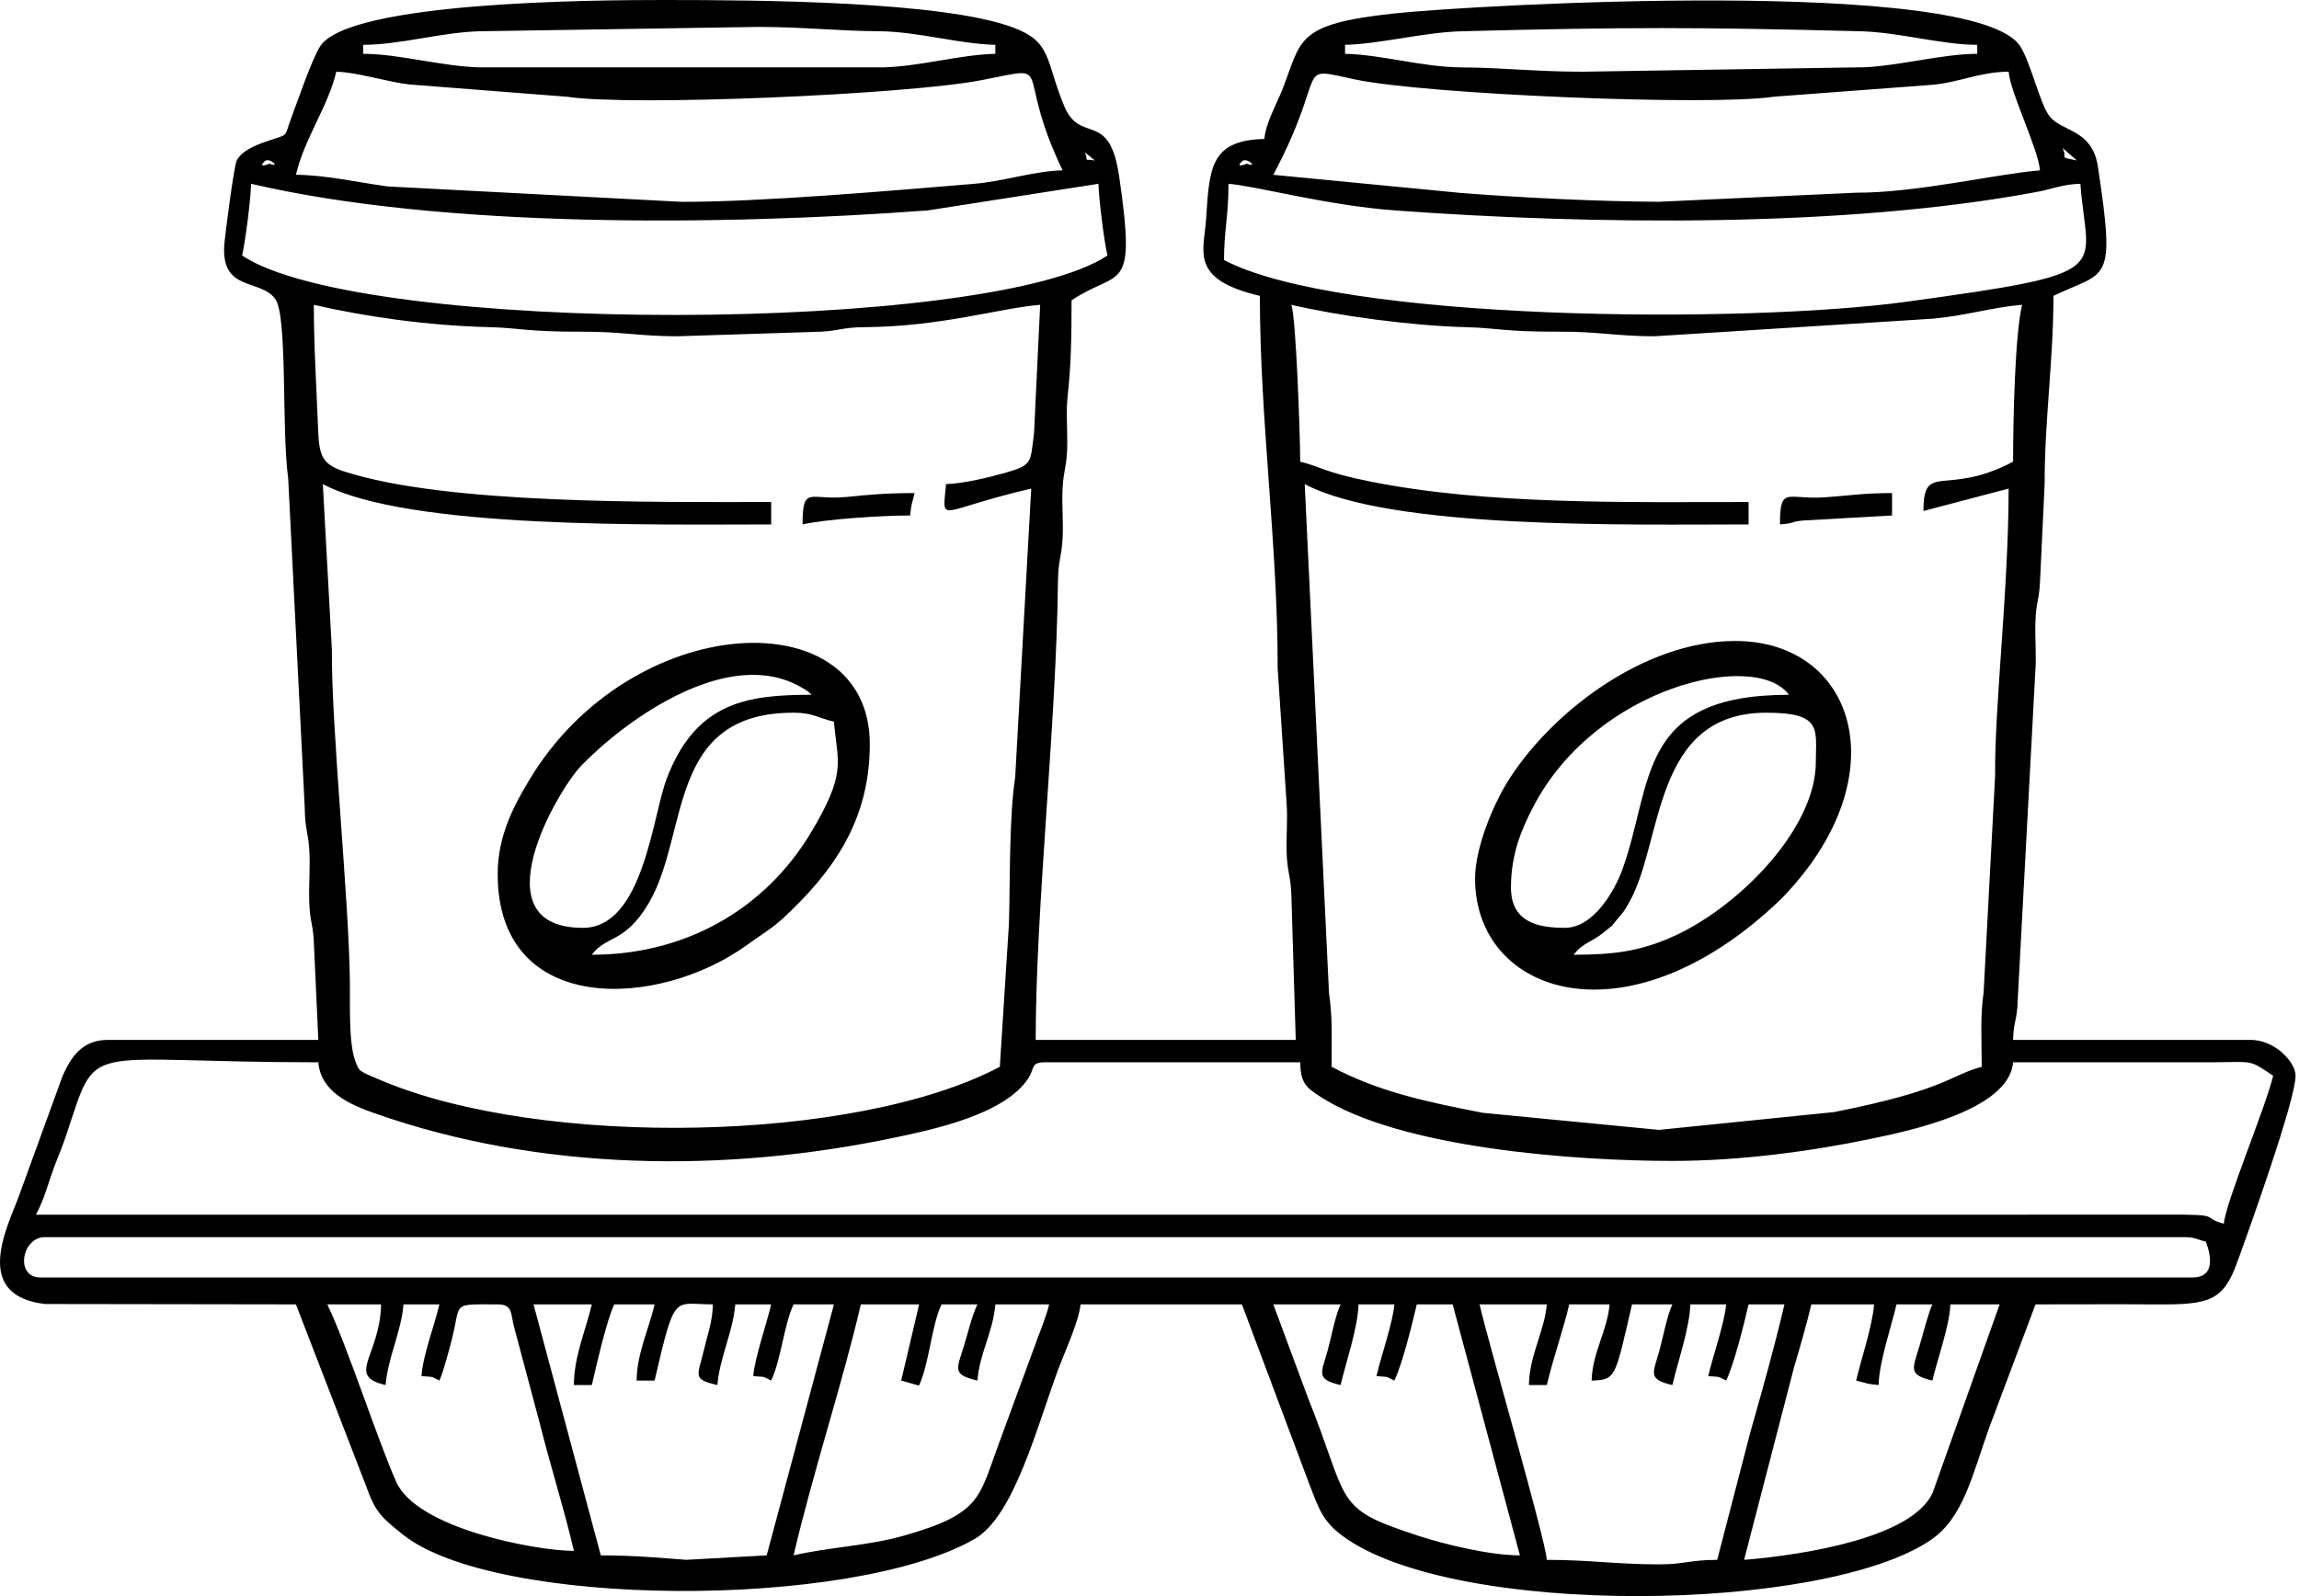
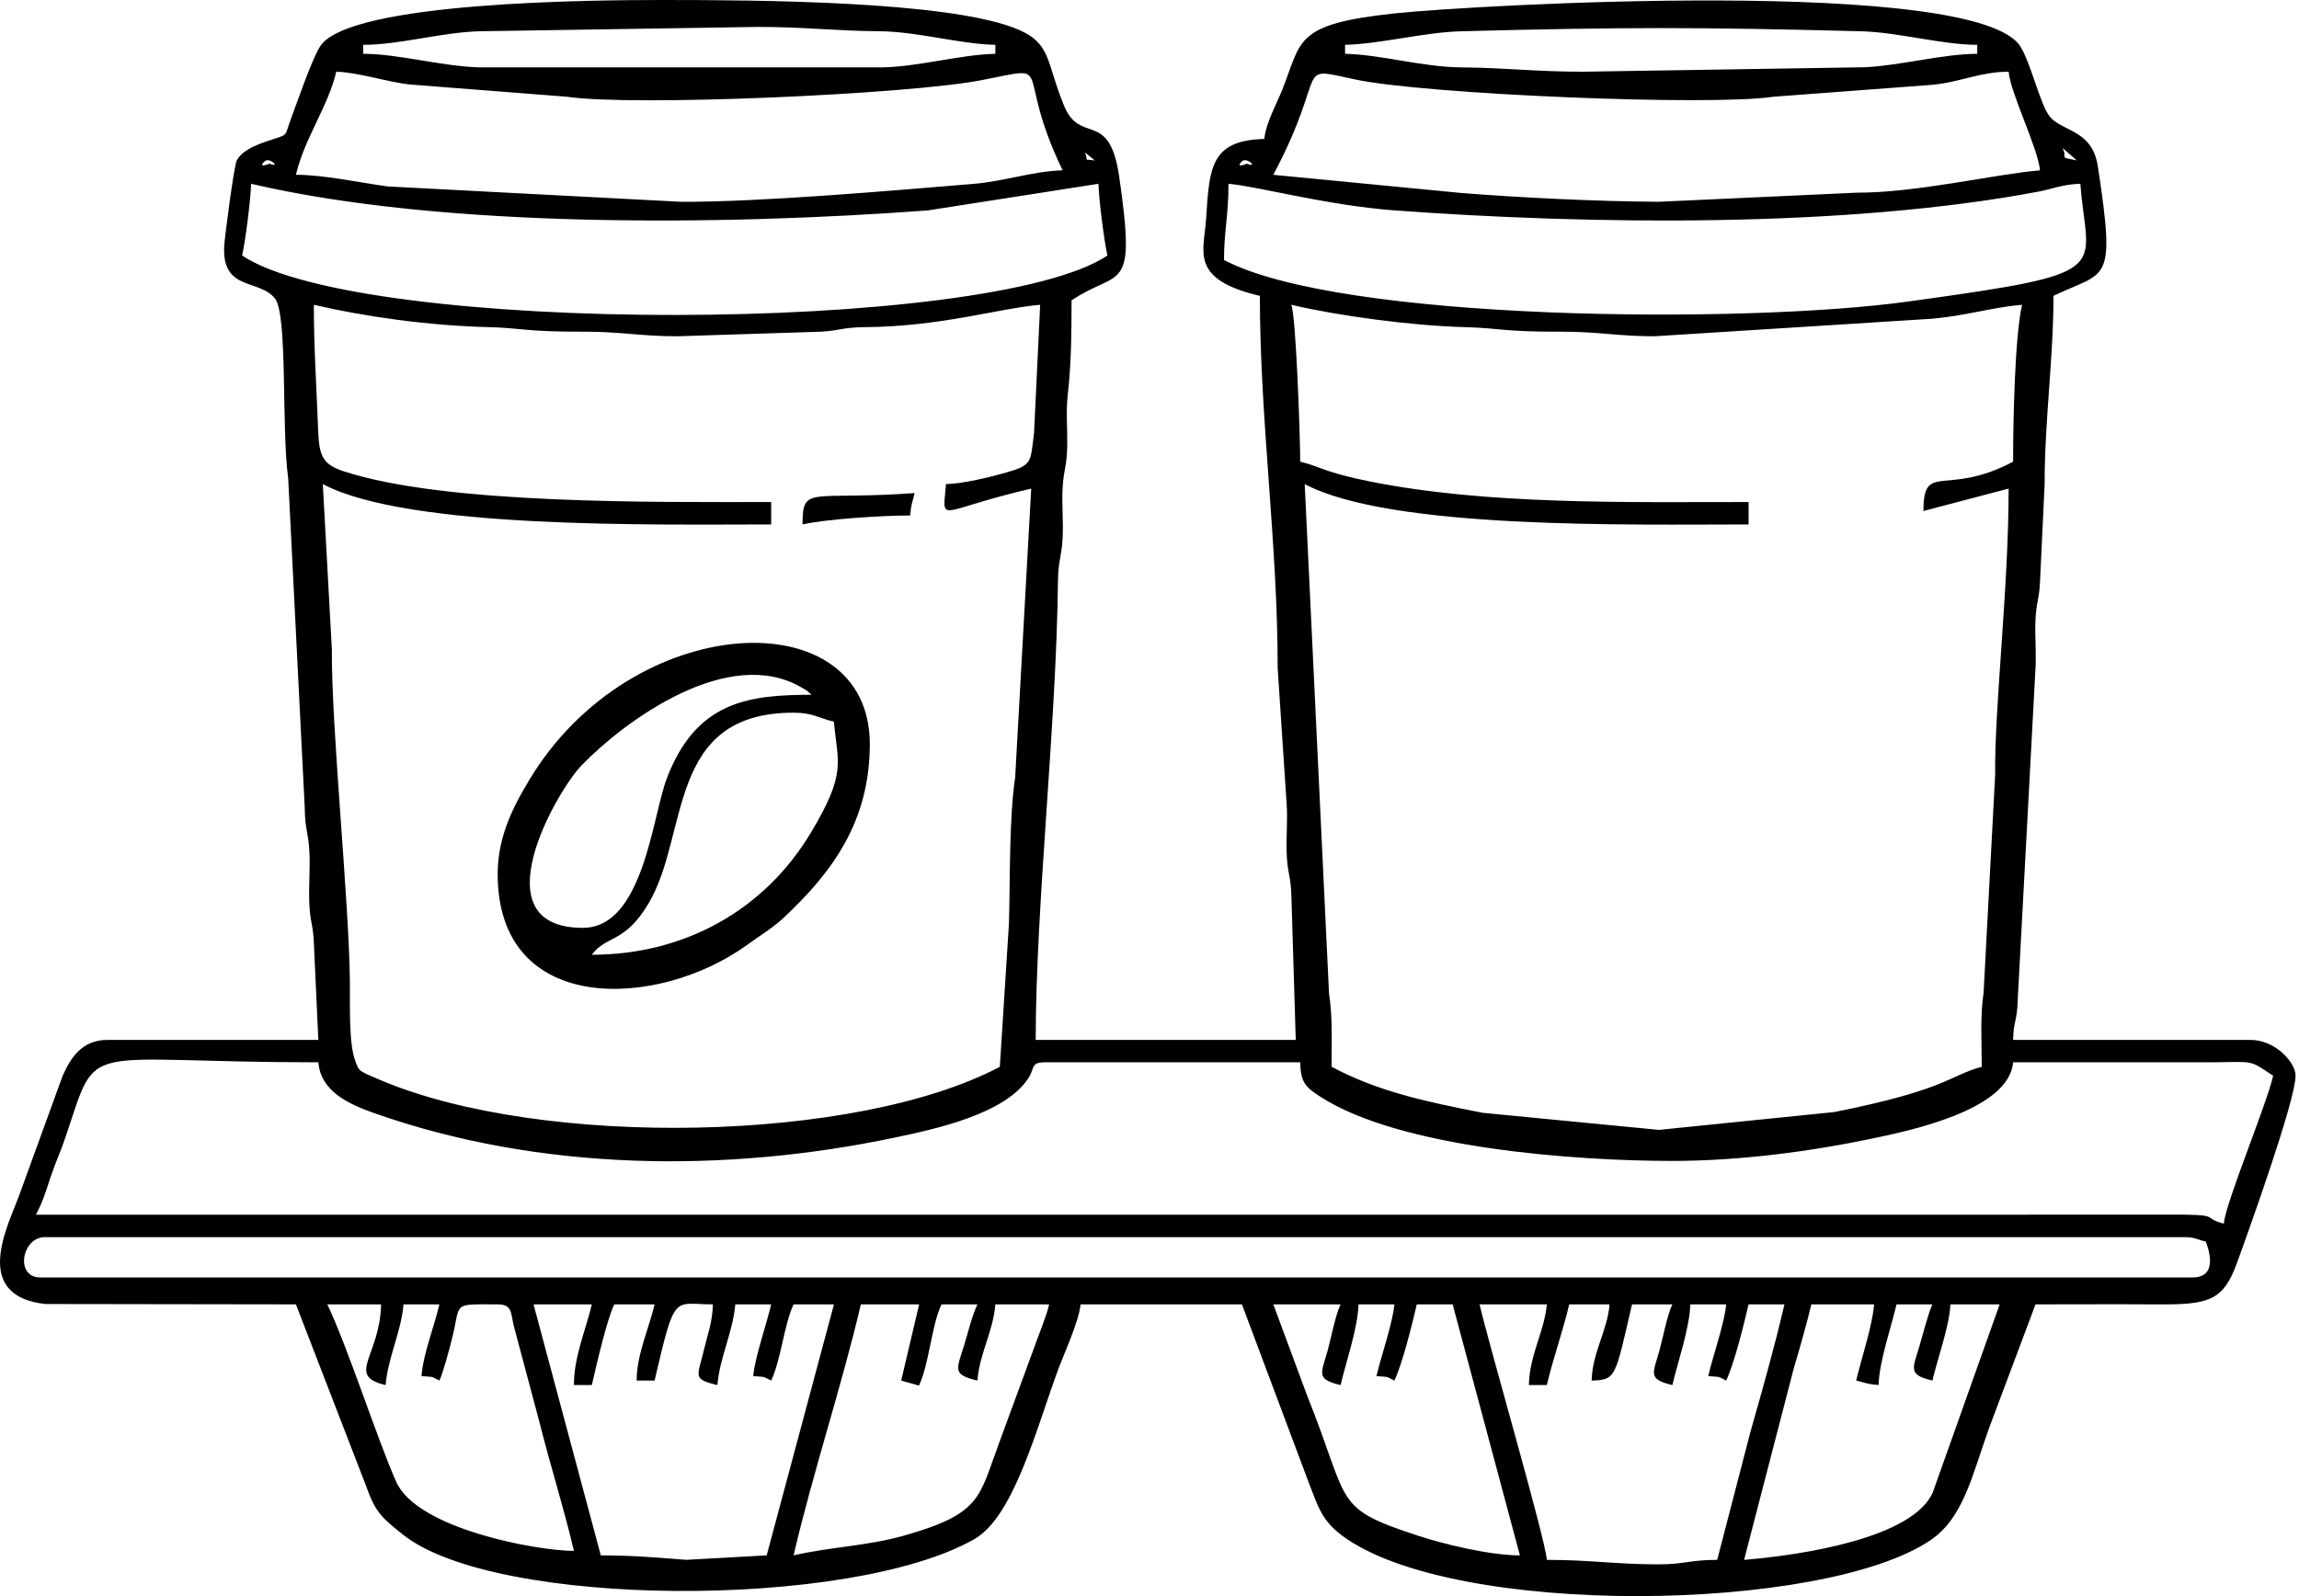
<svg xmlns="http://www.w3.org/2000/svg" width="432" height="300" viewBox="0 0 432 300" fill="none">
  <path fill-rule="evenodd" clip-rule="evenodd" d="M100.256 245.168H111.208C110.094 249.956 107.842 254.955 107.842 260.331H111.208C112.089 256.551 114.001 248.131 115.423 245.168H123.004C121.927 249.8 119.633 254.566 119.633 259.487H123.004C126.903 242.746 126.476 245.168 133.957 245.168C133.883 248.47 132.952 250.837 132.287 253.676C131.118 258.666 129.985 259.207 134.801 260.331C135.227 255.185 137.741 250.309 138.167 245.168H144.909C144.033 248.924 141.827 255.208 141.538 258.648C144.148 258.868 143.13 258.634 144.909 259.487C146.73 255.689 147.372 248.81 149.12 245.168H156.706L144.065 292.344L128.981 293.179C123.867 292.816 119.326 292.344 112.896 292.344L100.256 245.168ZM363.114 259.487C364.017 255.616 366.397 248.933 366.485 245.168H375.749L363.155 280.594C359.321 288.964 339.406 292.216 327.729 293.188L337.099 257.061C338.117 253.621 339.539 248.713 340.365 245.168H352.161C351.813 249.332 349.753 255.35 348.79 259.487C350.712 259.936 350.73 260.143 353.005 260.331C353.101 255.974 355.404 249.328 356.371 245.168H363.114C362.343 246.773 361.233 251.149 360.701 252.937C359.421 257.249 358.454 258.404 363.114 259.487ZM314.25 260.331C315.217 256.171 317.52 249.525 317.621 245.168H324.358C324.074 248.603 321.863 254.887 320.987 258.648C323.597 258.868 322.583 258.634 324.358 259.487C325.867 256.35 327.665 249.048 328.573 245.168H335.311C333.407 253.332 331.252 260.922 328.926 269.109L322.675 293.188C317.547 293.188 316.529 294.032 311.723 294.032C303.655 294.032 298.853 293.188 290.662 293.188C290.299 288.858 279.934 253.378 278.021 245.168H290.662C290.244 250.14 287.414 254.616 287.291 260.331H290.662C291.794 255.451 293.735 250.043 294.872 245.168H302.453C302.041 250.126 299.202 254.24 299.082 259.487C303.738 259.386 303.494 258.79 306.668 245.168H314.25C313.282 247.181 312.456 251.502 311.837 253.777C310.649 258.111 309.494 259.221 314.25 260.331ZM251.906 260.331C252.874 256.171 255.176 249.525 255.273 245.168H262.015C261.73 248.603 259.52 254.887 258.644 258.648C261.253 258.868 260.235 258.634 262.015 259.487C263.519 256.35 265.322 249.048 266.225 245.168H272.967L285.603 292.344C279.893 292.344 271.293 290.225 266.532 288.67C250.269 283.364 253.837 282.781 245.646 262.376L239.266 245.168H251.906C250.938 247.181 250.113 251.502 249.494 253.777C248.306 258.111 247.15 259.221 251.906 260.331ZM183.665 259.487C184.1 254.212 186.595 250.442 187.036 245.168H197.144C196.562 247.663 195.126 250.951 194.099 253.914L187.756 271.159C183.935 281.392 184.554 284.478 169.846 288.638C162.874 290.606 155.935 290.757 149.12 292.344C152.766 276.713 158.256 260.207 161.76 245.168H172.712C171.616 249.86 170.469 254.653 169.341 259.487L172.68 260.432C174.606 256.377 175.028 249.117 176.923 245.168H183.665C182.624 247.328 181.908 250.47 181.17 252.85C179.757 257.409 178.872 258.372 183.665 259.487ZM61.505 245.168H71.613C71.393 254.965 64.903 258.57 72.457 260.331C72.884 255.185 75.397 250.309 75.824 245.168H82.566C81.575 249.406 79.548 254.378 79.195 258.648C81.805 258.868 80.786 258.634 82.566 259.487C83.286 257.982 84.506 253.313 84.909 251.722C86.703 244.682 84.657 245.168 93.518 245.168C96.431 245.168 95.903 246.911 96.651 249.617L101.439 267.573C103.517 275.87 105.975 283.492 107.842 291.5C100.875 291.5 78.401 287.368 74.462 278.543C70.921 270.6 65.316 253.112 61.505 245.168ZM8.426 232.528H410.294C412.569 232.528 412.615 232.931 414.505 233.372C414.601 233.775 417.316 240.109 411.977 240.109H7.582C2.757 240.109 4.087 232.528 8.426 232.528ZM417.876 230.001C413.298 228.781 418.105 228.226 406.928 228.308L213.151 228.317C144.345 228.317 75.544 228.317 6.743 228.317C8.105 225.735 8.495 224.268 9.577 221.043C10.609 217.984 11.297 216.746 12.329 213.682C18.613 195.047 14.379 199.67 59.817 199.67C60.28 205.206 65.628 207.568 70.444 209.265C101.343 220.131 136.186 220.557 168.291 213.783C175.634 212.233 188.953 209.412 193.296 202.565C194.424 200.785 193.691 199.67 196.3 199.67H244.32C244.407 203.496 245.329 204.33 248.022 206.082C263.01 215.856 296.156 218.204 314.25 218.204C327.248 218.204 340.663 216.319 351.409 214.081C358.371 212.636 377.524 208.752 378.276 199.67L416.202 199.661C423.572 199.597 422.609 199.161 427.145 202.198C425.801 207.958 418.206 226.015 417.876 230.001ZM177.766 90.99C177.12 98.732 175.914 95.994 193.773 91.834L190.76 146.106C189.604 153.724 189.824 165.534 189.59 173.583L187.875 200.514C160.838 214.82 101.884 215.842 71.6 203.055C67.339 201.257 67.518 201.409 66.775 199.455C65.5 196.102 65.798 188.961 65.747 184.476C65.578 169.051 62.248 136.717 62.363 122.146L60.661 90.99C76.723 99.489 122.858 98.572 144.909 98.572V94.361C122.839 94.361 83.96 94.834 64.711 88.628C60.679 87.33 59.968 85.789 59.785 80.914C59.464 72.356 58.973 65.448 58.973 57.289C68.453 59.5 80.552 61.22 91.849 61.486C97.632 61.623 98.962 62.385 109.525 62.343C116.666 62.316 120.239 63.201 127.224 63.206L154.178 62.348C157.958 62.146 158.196 61.527 162.585 61.49C176.946 61.371 187.724 57.936 195.456 57.289L194.305 81.414C193.581 86.862 194.103 87.376 189.072 88.816C186.05 89.683 180.936 90.921 177.766 90.99ZM242.637 57.289C251.512 59.358 265.092 61.229 275.503 61.495C281.53 61.651 282.576 62.385 293.189 62.343C300.33 62.316 303.903 63.201 310.883 63.206L363.192 59.899C369.709 59.289 374.272 57.766 379.964 57.289C378.593 63.183 378.276 79.244 378.276 86.78C365.613 93.481 361.43 86.606 361.43 96.045L377.437 91.834C377.437 110.616 374.763 132.892 374.901 145.748L372.736 186.549C372.066 190.965 372.383 195.9 372.383 200.514C366.26 202.147 365.934 204.794 344.662 209.022L311.727 212.37L278.641 209.164C267.381 206.986 258.827 205.069 250.218 200.514C250.218 195.644 250.42 191.204 249.732 186.677L245.164 90.99C261.373 99.567 306.485 98.572 328.573 98.572V94.361C305.714 94.361 279.585 94.93 257.447 90.504C248.691 88.752 248.04 87.642 244.32 86.78C244.32 82.239 243.536 59.298 242.637 57.289ZM230.841 34.545C236.253 34.995 249.319 38.609 262.07 39.544C298.835 42.246 346.841 42.874 383.106 36.004C385.56 35.54 387.656 34.618 390.917 34.545C392.178 51.235 398.269 51.203 358.316 56.707C327.867 60.903 251.87 60.435 230.001 48.864C230.001 43.36 230.841 40.686 230.841 34.545ZM47.181 34.545C83.24 42.943 135.622 42.42 174.35 39.549L206.409 34.545C206.478 37.471 207.482 45.387 208.097 48.025C185.985 62.83 67.894 63.022 45.494 48.025C46.108 45.387 47.117 37.471 47.181 34.545ZM239.266 32.857C249.939 12.691 242.871 12.425 254.663 14.938C267.752 17.727 321.372 19.983 333.27 18.181L363.045 15.943C368.292 15.47 372.117 13.479 377.437 13.479C377.767 17.474 382.991 27.931 383.331 32.018C374.887 32.72 360.224 36.251 348.781 36.219L311.732 37.925C299.977 37.866 285.75 37.15 274.604 36.274L239.266 32.857ZM55.607 32.857C57.198 26.019 61.67 19.988 63.188 13.479C67.151 13.571 72.59 15.36 76.814 15.864L106.512 18.181C118.693 20.024 170.442 17.772 184.412 15.071C198.896 12.273 190.205 12.292 199.671 32.018C194.14 32.142 188.912 34.068 182.848 34.568C167.777 35.816 143.093 37.976 128.077 37.934L72.801 35.04C67.192 34.261 60.886 32.857 55.607 32.857ZM233.368 30.33C234.267 29.436 236.565 31.669 234.308 30.77C234.29 30.761 231.96 31.743 233.368 30.33ZM49.709 30.33C50.603 29.436 52.905 31.669 50.644 30.77C50.626 30.761 48.296 31.743 49.709 30.33ZM203.882 28.647L205.735 30.165C203.377 29.752 204.629 30.642 203.882 28.647ZM387.545 27.803L390.251 30.151C386.559 29.395 388.688 29.972 387.545 27.803ZM252.746 8.425C259.345 8.279 267.596 6.054 274.627 5.875C305.49 5.082 318.795 5.082 349.657 5.875C356.812 6.059 364.879 8.425 371.539 8.425V10.113C365.246 10.113 357.124 12.315 350.478 12.64L297.399 13.479C288.639 13.479 282.681 12.723 274.623 12.668C267.317 12.617 259.588 10.264 252.746 10.113V8.425ZM68.242 8.425C75.163 8.425 83.047 6.054 90.124 5.875L142.382 5.059C151.142 5.059 157.1 5.816 165.158 5.871C172.465 5.921 180.193 8.274 187.036 8.425V10.113C180.532 10.255 172.786 12.493 165.998 12.663H90.124C82.969 12.48 74.902 10.113 68.242 10.113V8.425ZM59.817 195.46H20.222C15.361 195.46 13.306 198.813 11.779 202.184L3.693 224.428C2.688 227.336 -0.054 232.757 0.001 237.343C0.047 241.141 2.019 244.361 8.49 245.099L55.607 245.168L68.751 279.199C70.563 284.382 71.834 285.304 75.604 288.354C92.894 302.329 159.948 302.549 183.119 289.271C190.576 284.997 194.823 268.196 198.956 257.088C199.947 254.428 202.785 248.227 203.042 245.168H233.368L245.999 278.874C247.737 283.313 248.411 285.818 252.227 288.652C273.077 304.131 342.58 303.159 362.774 289.477C368.92 285.313 370.562 277.383 373.75 268.44L382.491 245.168C390.073 245.168 397.663 245.122 405.245 245.173C414.963 245.237 417.71 244.572 420.302 237.486C422.421 231.698 431.355 206.812 431.355 202.198C431.355 199.629 427.48 195.46 422.93 195.46H378.276C378.359 191.8 379.033 192.016 379.148 187.906L382.445 126.329C382.688 123.384 382.377 120.059 382.464 117.083C382.583 112.918 383.239 112.872 383.363 108.712L384.202 91.018C384.193 78.956 385.862 67.535 385.862 55.606C395.884 50.799 397.617 53.721 394.2 31.261C393.127 24.23 387.371 24.785 385.101 21.822C383.312 19.488 381.624 11.888 379.648 8.742C371.374 -4.453 276.687 0.949 262.01 2.523C243.151 4.55 244.65 7.568 240.954 16.855C239.885 19.543 237.826 23.18 237.583 26.12C227.318 26.349 227.263 31.747 226.626 41.287C226.227 47.263 223.484 52.519 236.739 55.606C236.739 78.9 240.105 102.287 240.082 125.558L241.752 150.852C241.995 153.797 241.678 157.122 241.766 160.103C241.889 164.263 242.545 164.309 242.665 168.474L243.481 195.46H194.617C194.617 170.505 198.502 136.102 198.795 109.492C198.841 105.144 199.474 104.855 199.676 101.103C199.836 98.109 199.506 94.825 199.667 91.83C199.869 88.078 200.497 87.789 200.547 83.441C200.579 80.396 200.295 77.291 200.634 74.264C201.263 68.673 201.355 63.224 201.355 56.45C210.44 50.364 213.577 55.716 210.303 33.178C208.454 20.437 203.047 27.317 199.969 19.924C196.383 11.296 197.75 7.902 190.315 5.146C177.074 0.243 143.001 0 124.688 0C111.965 0 65.477 0.252 60.134 8.742C58.565 11.228 55.928 19.002 54.809 21.951C53.245 26.069 54.529 25.042 50.14 26.555C47.874 27.335 45.448 28.353 44.485 30.165C43.976 31.128 42.187 44.736 42.118 46.433C41.783 54.799 48.842 52.386 51.694 56.147C54.093 59.307 52.859 80.483 54.153 89.917L57.258 151.683C57.304 156.031 57.937 156.32 58.139 160.071C58.299 163.071 58.015 166.35 58.106 169.368C58.23 173.532 58.882 173.578 59.001 177.738L59.817 195.46Z" fill="black" />
  <path fill-rule="evenodd" clip-rule="evenodd" d="M111.207 179.453C113.9 175.78 117.367 177.362 121.839 169.859C129.594 156.842 125.091 133.956 149.119 133.956C152.747 133.956 153.687 134.938 156.705 135.644C157.347 143.363 159.241 145.074 152.343 156.558C143.624 171.069 128.613 179.453 111.207 179.453ZM109.524 174.395C89.789 174.395 104.653 148.61 109.295 143.84C117.83 135.066 136.997 121.334 150.536 129.172C152.187 130.131 151.568 129.782 152.49 130.59C140.506 130.59 130.782 131.892 125.283 146.344C122.573 153.458 120.885 174.395 109.524 174.395ZM93.518 164.286C93.518 191.098 123.802 189.681 140.474 177.541C142.877 175.789 145.161 174.459 147.239 172.514C156.434 163.919 163.442 154.37 163.442 139.854C163.442 112.482 118.66 114.569 99.443 146.624C96.645 151.284 93.518 157.026 93.518 164.286Z" fill="black" />
-   <path fill-rule="evenodd" clip-rule="evenodd" d="M295.716 179.454C297.376 177.188 299.037 177.174 301.504 175.133C303.66 173.344 302.252 174.72 304.036 172.606C305.238 171.18 305.091 171.423 306.118 169.634C312.576 158.383 310.347 133.956 331.94 133.956C342.539 133.956 341.209 137.157 341.209 143.225C341.209 156.063 326.101 171.083 313.667 176.344C308.072 178.715 303.458 179.454 295.716 179.454ZM294.028 174.395C288.667 174.395 283.92 173.147 283.92 166.813C283.92 160.484 285.961 155.769 288.116 151.632C299.922 128.957 329.936 122.1 336.155 130.59C307.485 130.59 310.709 147.17 304.889 163.355C303.449 167.359 299.482 174.395 294.028 174.395ZM277.178 165.13C277.178 187.012 305.747 196.598 334.384 169.258C334.508 169.139 334.687 168.964 334.811 168.841L335.632 167.978C356.734 145.436 348.483 120.477 326.046 120.477C308.664 120.477 290.946 134.286 283.012 147.371C280.746 151.114 277.178 159.159 277.178 165.13Z" fill="black" />
-   <path fill-rule="evenodd" clip-rule="evenodd" d="M334.468 98.572C337.642 98.31 336.137 98.104 338.784 97.833L355.533 96.888V92.674C350.108 92.674 346.957 93.201 342.856 93.481C335.88 93.958 334.468 91.201 334.468 98.572Z" fill="black" />
-   <path fill-rule="evenodd" clip-rule="evenodd" d="M150.808 98.572C155.11 97.572 165.714 96.888 171.025 96.888C171.217 94.614 171.424 94.595 171.868 92.674C166.521 92.674 163.209 92.99 159.118 93.403C152.197 94.105 150.808 91.1 150.808 98.572Z" fill="black" />
+   <path fill-rule="evenodd" clip-rule="evenodd" d="M150.808 98.572C155.11 97.572 165.714 96.888 171.025 96.888C171.217 94.614 171.424 94.595 171.868 92.674C152.197 94.105 150.808 91.1 150.808 98.572Z" fill="black" />
</svg>